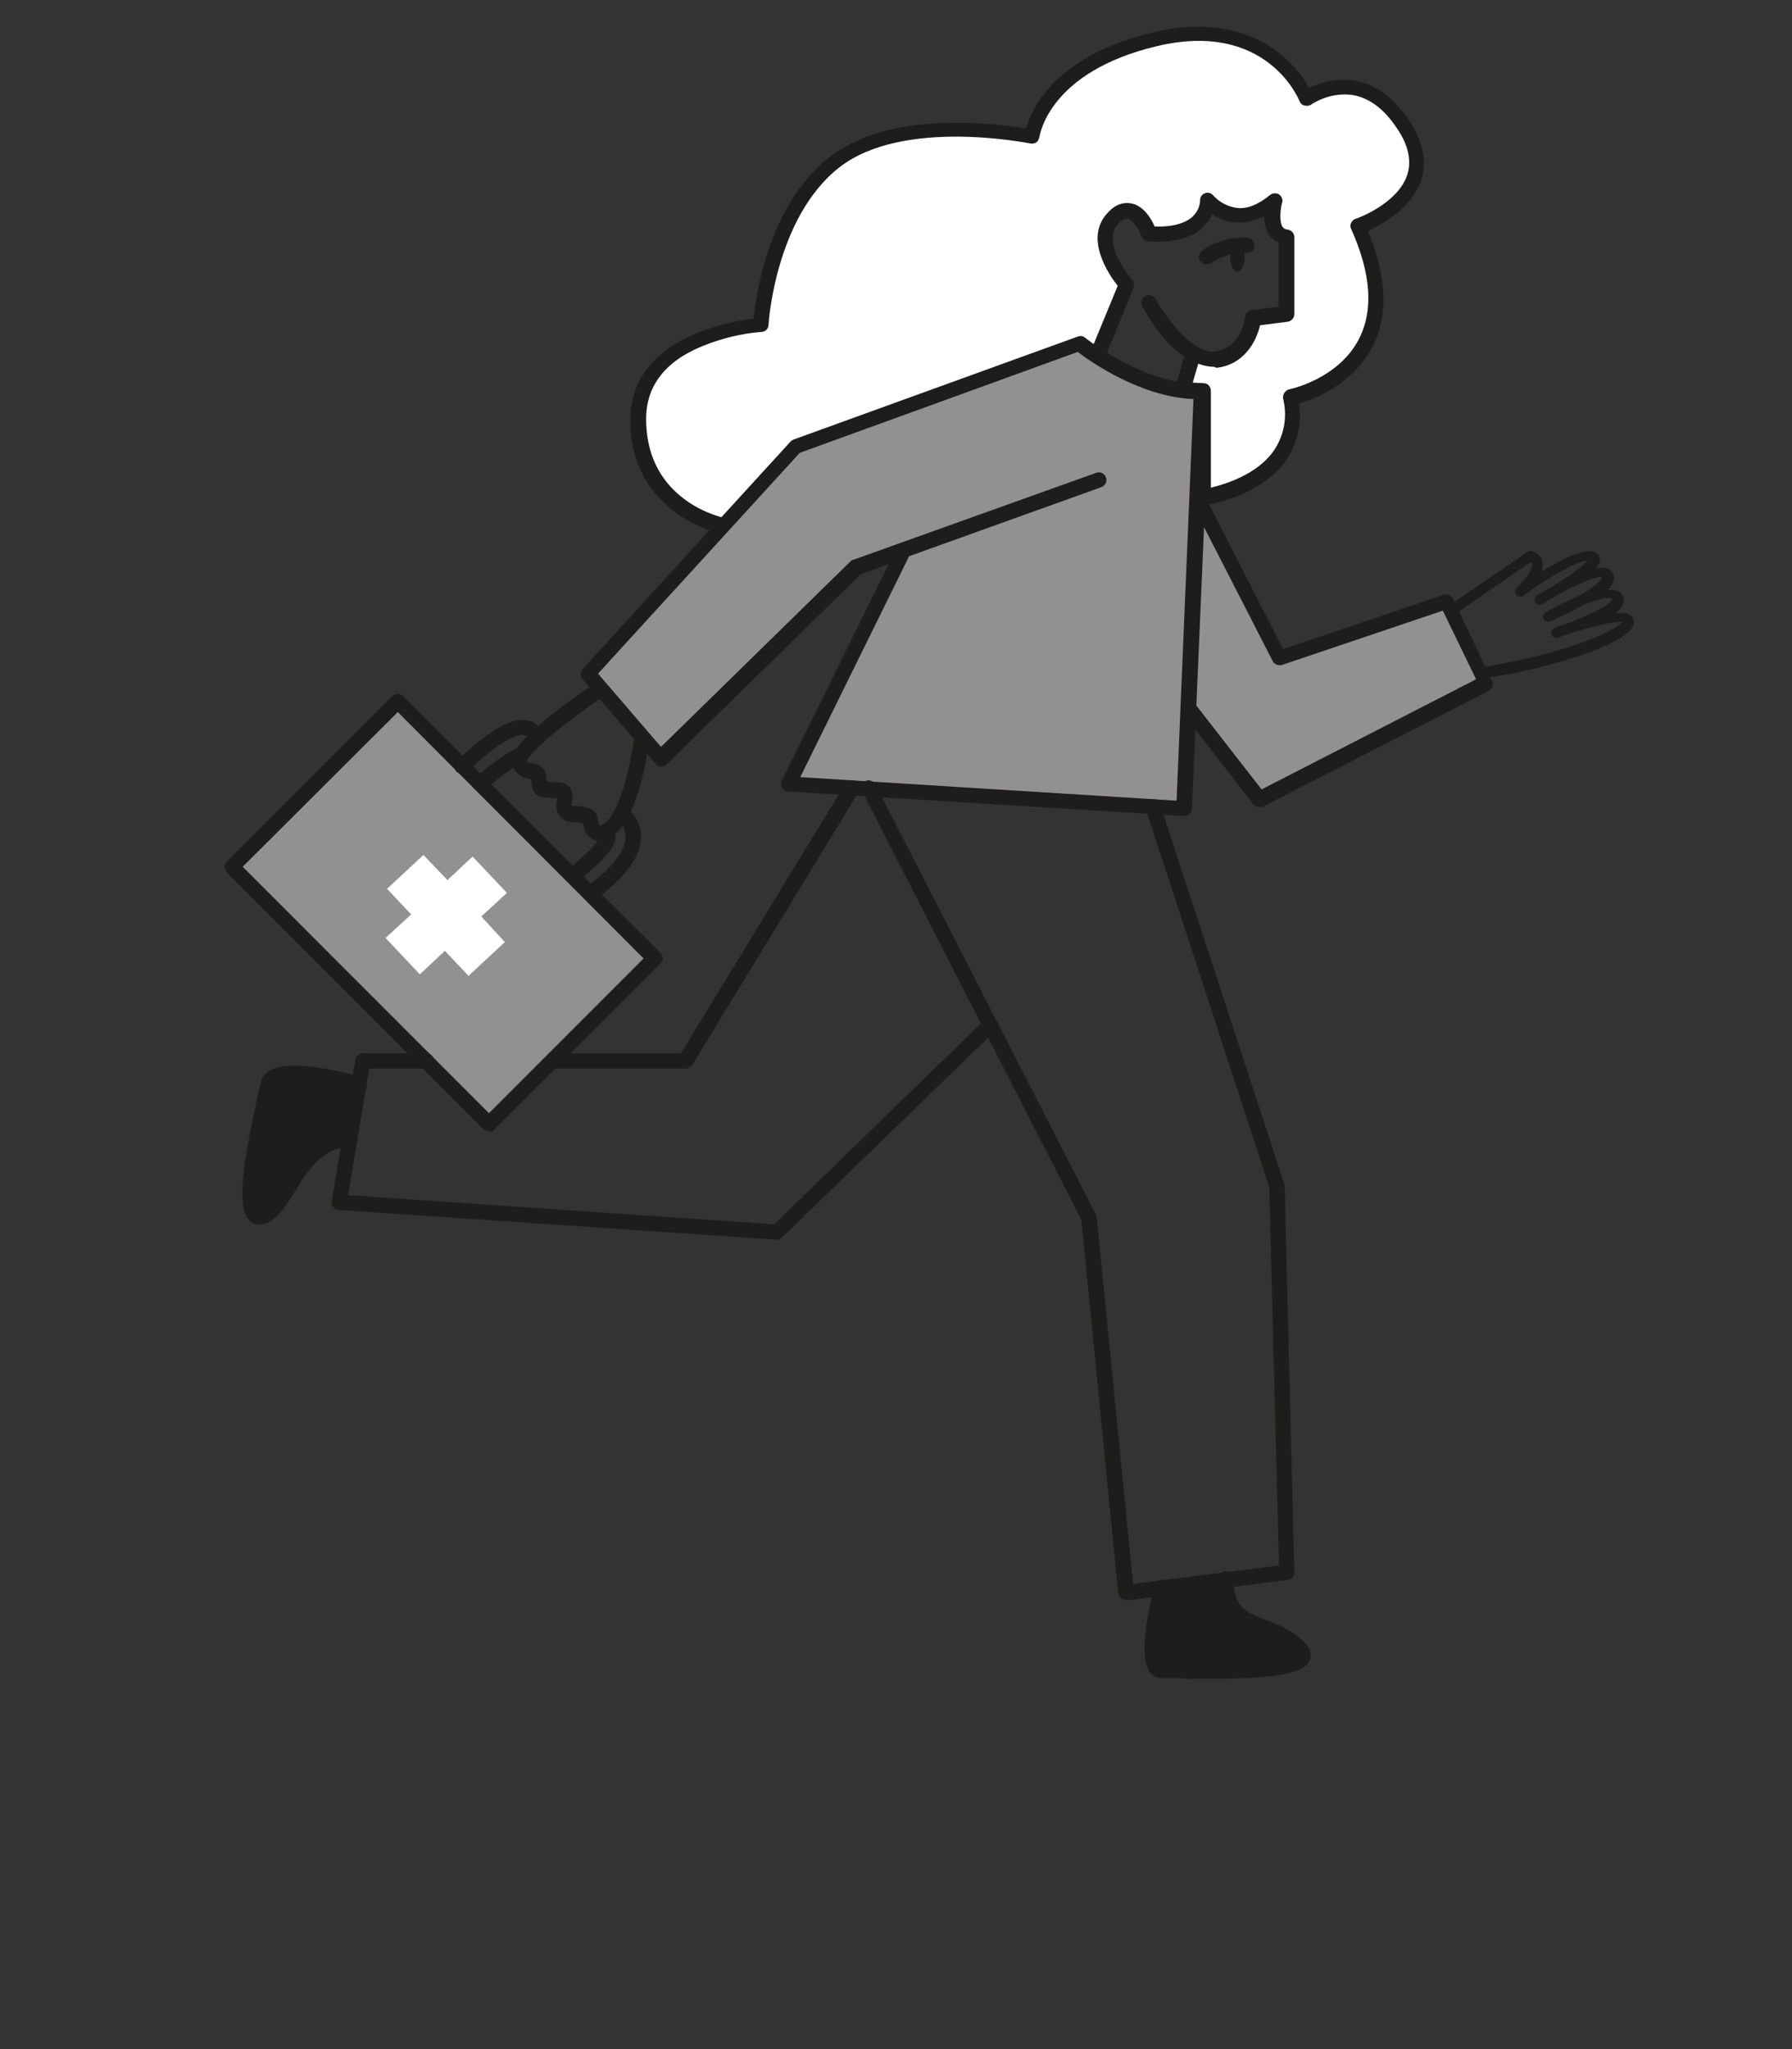
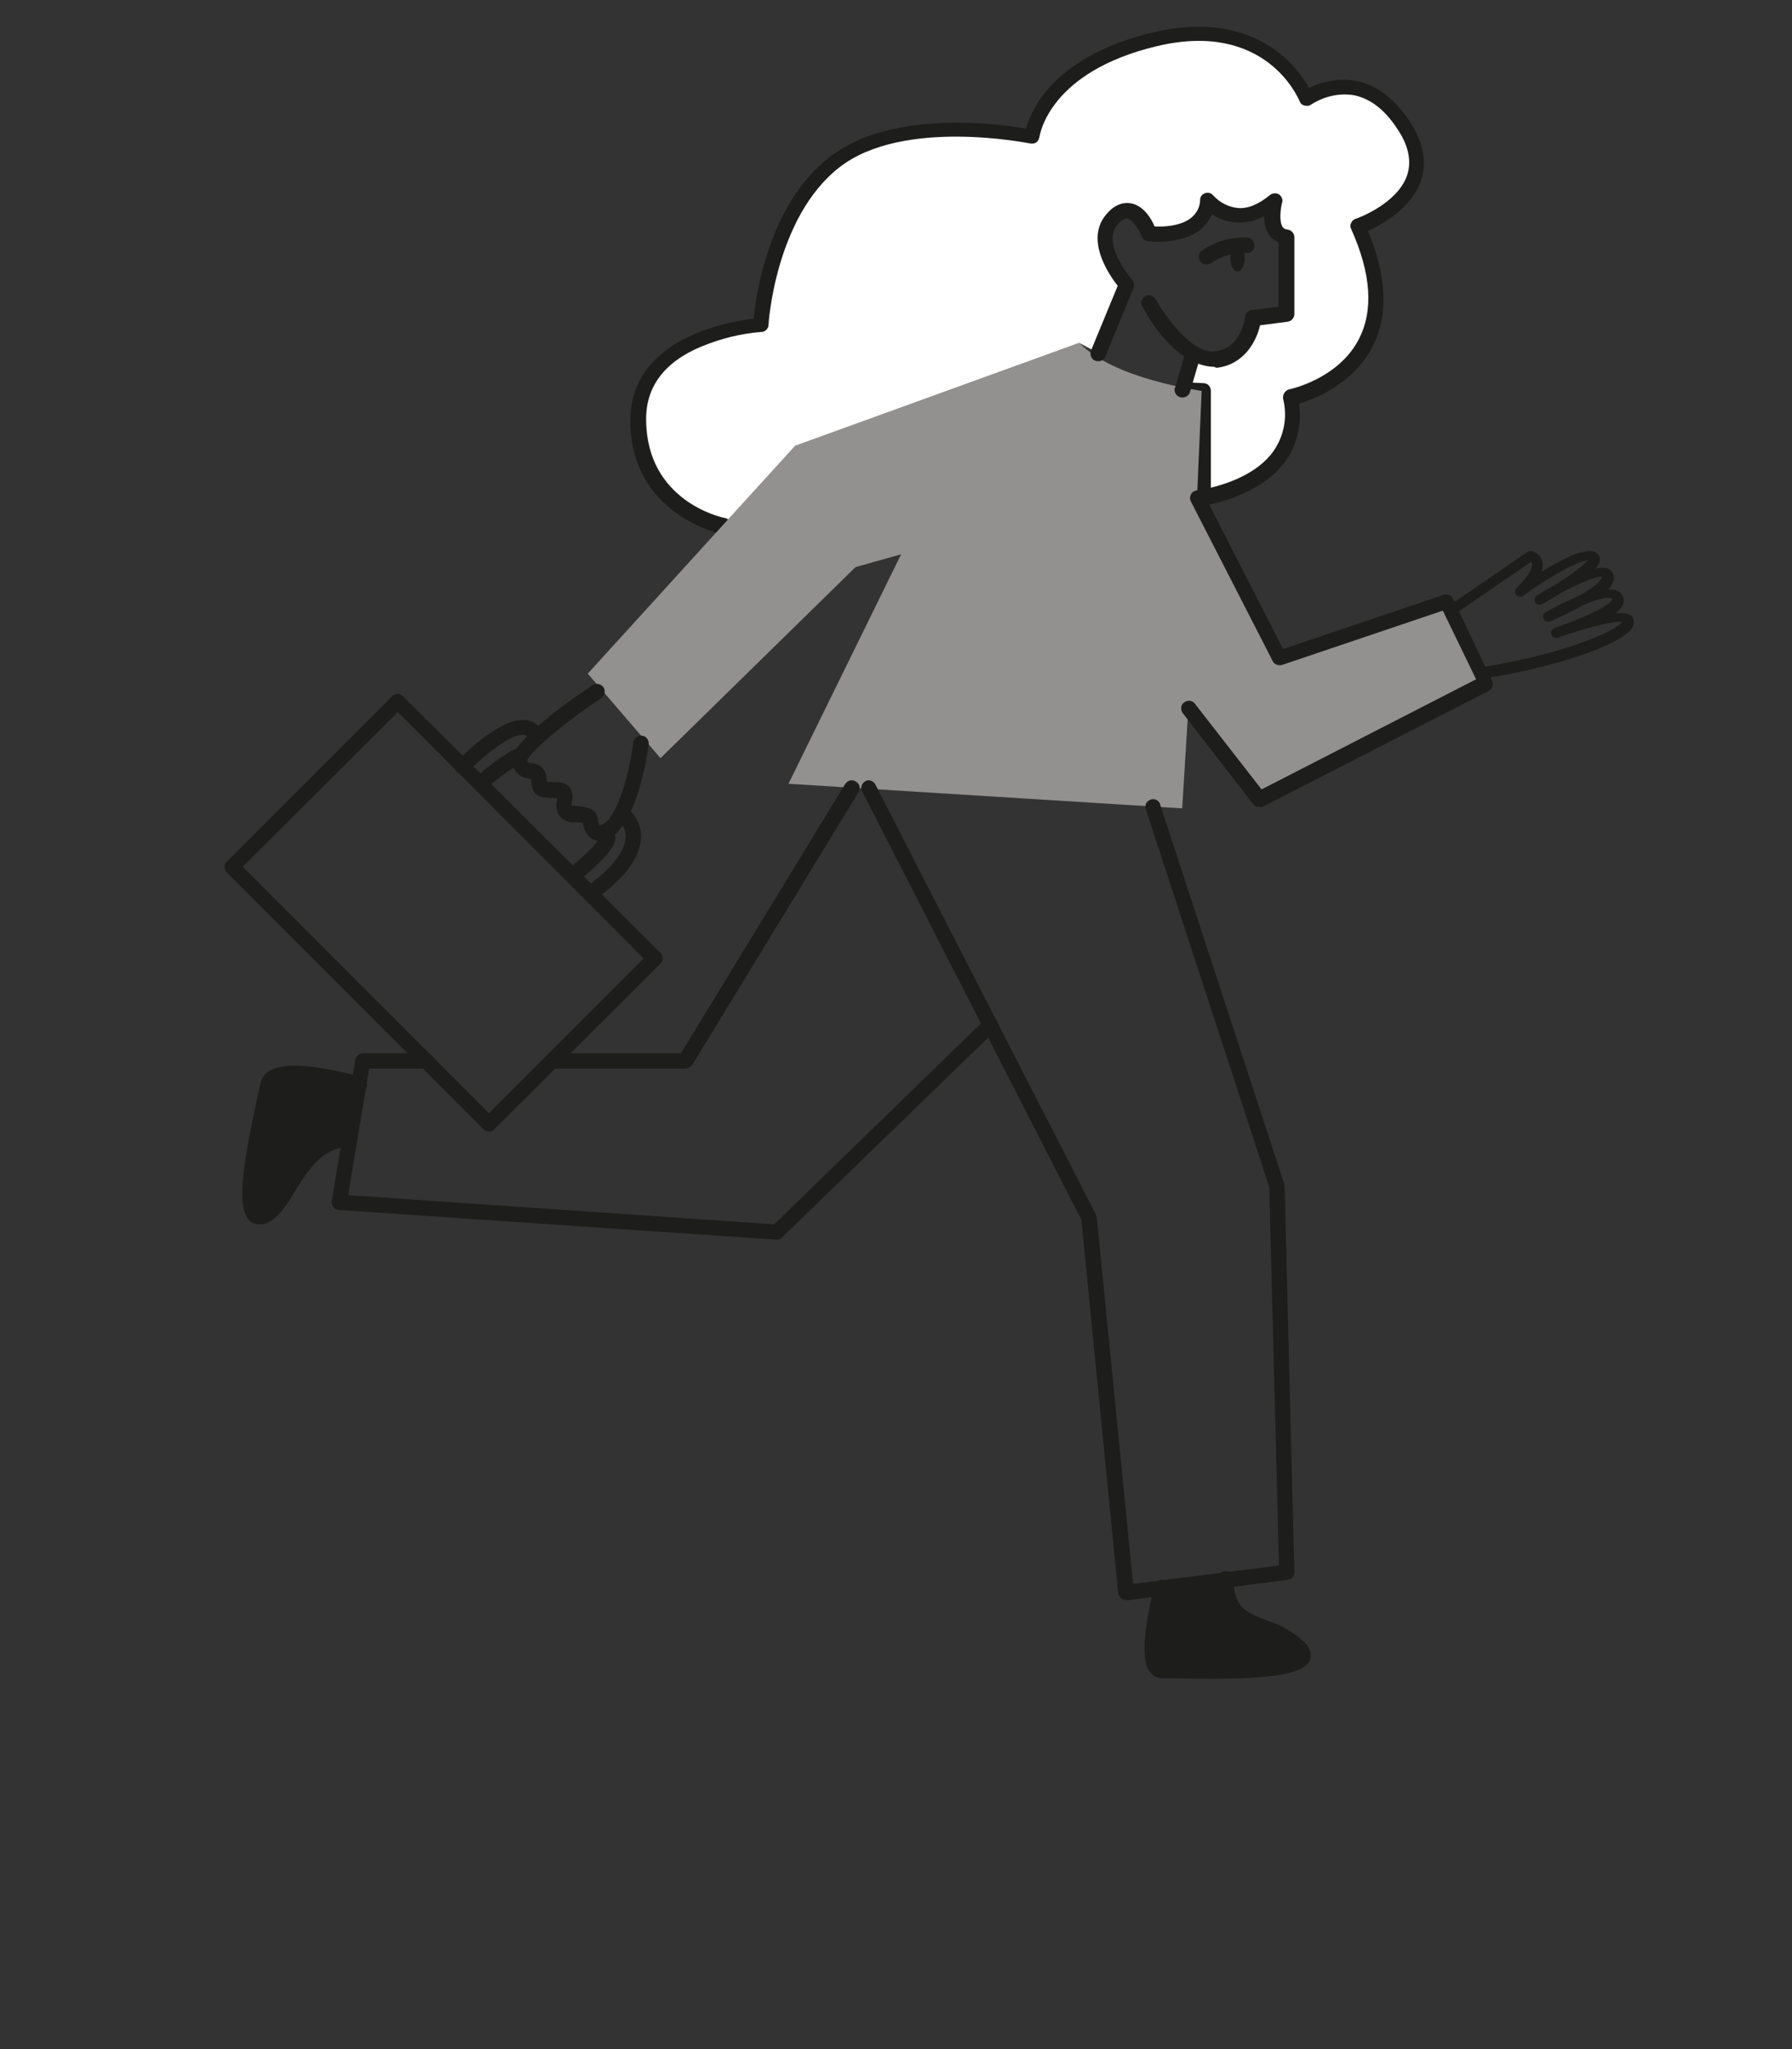
<svg xmlns="http://www.w3.org/2000/svg" version="1.1" id="Layer_1" x="0px" y="0px" viewBox="0 0 350 400" style="enable-background:new 0 0 350 400;" xml:space="preserve">
  <rect x="0" y="0" width="350" height="400" fill="#333333" stroke="none" />
  <style type="text/css">
	.st0{fill:#939190;}
	.st1{fill:#FFFFFF;}
	.st2{fill:#1D1D1B;}
	.st3{fill:none;}
</style>
  <g>
    <g id="Layer_6">
-       <polygon class="st0" points="77.7,136.9 127.9,187.1 96.6,218.5 45.3,169.2 76.6,136.9   " />
      <path class="st1" d="M141.1,102.7l14.3-15.6L210.9,67l3.6,1.9l5.5-13.4l-3.2-5.2l-0.8-4.8l3.3-4.3l3.1,0.9l2.1,3.4L231,45l3.9-2.7    l1-3.3l3.7,2.5h5.3l4.1-2.4v5.4l2.4,3.4v13.3l-6.6,0.8l-3,6.3l-4.3,1.9l-4.3-1.2l-2.1,7.2l3.9,0.2v20.7c0,0,20.3-2.8,17.1-19.5    c0,0,25.8-5.1,13.2-33.4c0,0,17.6-6,9.2-19.4s-19.3-5.6-19.3-5.6s-6.8-16.9-29.5-11.5s-24.1,19.1-24.1,19.1s-25.3-5.4-38.5,5    s-14.4,31.8-14.4,31.8s-24.1,1.3-24,18.6S141.1,102.8,141.1,102.7" />
      <path class="st2" d="M141.1,104.2h-0.3c-0.2,0-17.6-3.8-17.7-22c-0.1-16,18.9-19.4,24.1-20c0.5-4.9,3-22.4,14.9-31.6    s32.6-6.5,38.3-5.5c1.1-4,5.8-14.3,24.9-18.8c12.3-2.9,20.1,0.6,24.5,4c2.4,1.9,4.4,4.2,5.9,6.9c2.8-1.5,6.1-1.9,9.2-1.4    c4.1,0.8,7.7,3.6,10.7,8.3c2.5,4,3.1,7.8,1.9,11.3c-1.9,5.3-7.6,8.4-10.3,9.7c3.7,9,4,16.6,0.8,22.7c-3.8,7.2-11.2,10.1-14.3,11    c0.6,3.9-0.3,7.9-2.6,11.2c-5.2,7.1-15.5,8.6-16,8.7c-0.8,0.1-1.6-0.5-1.7-1.3c0-0.1,0-0.1,0-0.2V77.7l-2.4-0.1    c-0.8-0.1-1.5-0.8-1.4-1.6c0-0.8,0.7-1.5,1.6-1.4c0,0,0,0,0,0l3.9,0.2c0.8,0,1.4,0.7,1.4,1.5v18.9c2.9-0.7,9-2.6,12.2-7.1    c2.1-3,2.8-6.7,1.9-10.3c-0.1-0.8,0.4-1.6,1.2-1.8c0.1,0,9.6-2,13.6-9.8c2.9-5.6,2.4-12.8-1.5-21.5c-0.2-0.4-0.2-0.8,0-1.2    c0.2-0.4,0.5-0.7,0.9-0.8c0.1,0,8-2.8,10-8.4c0.9-2.6,0.4-5.6-1.6-8.7c-2.5-4-5.4-6.3-8.7-7c-2.9-0.5-5.9,0.2-8.4,1.8    c-0.4,0.3-0.9,0.3-1.3,0.2c-0.5-0.1-0.8-0.4-1-0.9C253.5,19,247.1,4,226,9s-22.9,17.3-23,17.8c-0.1,0.4-0.3,0.8-0.6,1    c-0.3,0.2-0.8,0.3-1.2,0.2c-0.2,0-24.8-5.1-37.3,4.7s-13.8,30.5-13.8,30.7c0,0.8-0.7,1.4-1.4,1.4c-4,0.3-7.9,1.3-11.6,2.8    c-7.3,3-11,7.9-10.9,14.4c0.1,15.8,14.7,19,15.3,19.1c0.8,0.1,1.4,0.9,1.3,1.7C142.5,103.7,141.8,104.2,141.1,104.2L141.1,104.2z" />
-       <polygon class="st1" points="98.6,183.9 94,178.9 99,174.3 92.3,167.2 87.4,171.8 82.7,166.9 75.6,173.5 80.3,178.5 75.3,183.1     82,190.2 86.9,185.6 91.5,190.5   " />
      <path class="st0" d="M114.8,131.5l14.2,16.5l38.1-37.3l8.9-2.5L154,153l76.9,4.8l1.2-19.6l13.7,17.7l44.3-22.7l-7.6-16l-32.7,11.1    l-16-31.3l0.9-20.7c0,0-17.3-2.3-23.9-9.4l-55.5,20.1L114.8,131.5z" />
      <path class="st2" d="M52.9,210.9l7.9-1.2l9.3,2.1l-1.8,10.6c0,0-4.3-1.2-8,3.8s-6.5,11.5-9.4,11.3s-2.1-9.7-2.1-9.7L52.9,210.9z" />
      <polygon class="st2" points="227,309.9 239.4,308.3 239.8,311.7 243.5,316.3 253,321 254.5,324 245.7,325.9 227,326.1     225.1,322.7   " />
    </g>
    <g id="Layer_5">
-       <path class="st2" d="M231.3,159.3L231.3,159.3l-77.4-4.8c-0.5,0-0.9-0.3-1.2-0.7c-0.2-0.4-0.2-1,0-1.4l20.9-42.3l-5.5,2    l-37.9,37.1c-0.6,0.6-1.5,0.6-2.1,0c0,0,0,0-0.1-0.1l-14.2-16.5c-0.5-0.6-0.5-1.4,0-2l40.6-44.4c0.2-0.2,0.4-0.3,0.6-0.4    l55.5-20.1c0.5-0.2,1-0.1,1.4,0.2c0.1,0.1,11.8,9.4,22.9,9c0.4,0,0.8,0.2,1.1,0.4c0.3,0.3,0.5,0.7,0.4,1.1l-3.5,81.5    c0,0.4-0.2,0.7-0.5,1C232.1,159.1,231.7,159.3,231.3,159.3z M156.3,151.7l73.5,4.6l3.3-78.4c-10.2-0.4-20-7.2-22.6-9.2l-54.3,19.7    l-39.4,43.1l12.3,14.3l37-36.2c0.2-0.2,0.3-0.3,0.5-0.3l47.5-17c0.8-0.3,1.6,0.1,1.9,0.9c0.3,0.8-0.1,1.6-0.9,1.9l0,0l-37.6,13.5    c0,0.1-0.1,0.2-0.1,0.3L156.3,151.7z" />
      <path class="st2" d="M245.9,157.5c-0.5,0-0.9-0.2-1.2-0.6L231,139.2c-0.5-0.7-0.4-1.6,0.3-2.1s1.6-0.4,2.1,0.3l13,16.7l41.9-21.5    l-6.5-13.4l-31.4,10.6c-0.7,0.2-1.5-0.1-1.8-0.7l-16-31.2c-0.4-0.7-0.1-1.6,0.6-2c0.7-0.4,1.6-0.1,2,0.7l15.4,30.1l31.4-10.6    c0.7-0.2,1.5,0.1,1.8,0.8l7.6,16c0.4,0.7,0.1,1.6-0.7,2l-44.3,22.7C246.4,157.5,246.1,157.5,245.9,157.5z" />
      <path class="st2" d="M230.9,77.6c-0.8,0-1.5-0.7-1.5-1.5c0-0.1,0-0.3,0.1-0.4l2.1-7.2c0.2-0.8,1.1-1.2,1.9-1    c0.8,0.2,1.2,1.1,1,1.9l0,0l-2.1,7.2C232.2,77.2,231.6,77.6,230.9,77.6z" />
      <path class="st2" d="M237.1,71.6c-1.8,0-8-0.8-14-11.8c-0.4-0.7-0.1-1.6,0.6-2c0.7-0.4,1.6-0.1,2,0.6c1.7,3,7,10.7,11.5,10.2    c5.3-0.5,6-6.7,6-6.8c0.1-0.7,0.6-1.2,1.3-1.3l5.2-0.6V47.3c-0.7-0.3-1.4-0.8-1.8-1.4c-0.7-1.1-1-2.4-1-3.7    c-1.7,0.9-3.7,1.4-5.6,1.2c-1.7-0.1-3.3-0.7-4.6-1.6c-0.4,1.1-1.2,2.1-2.1,2.9c-3.8,3.2-10.2,2.4-10.4,2.4c-0.5-0.1-1-0.4-1.2-0.9    c-0.5-1.3-1.7-3.3-2.8-3.5c-0.7-0.1-1.4,0.5-1.9,1.1c-3.3,3.7,2.7,10.7,2.8,10.8c0.4,0.4,0.5,1,0.3,1.6l-5.5,13.4    c-0.3,0.8-1.2,1.1-2,0.8c-0.8-0.3-1.1-1.2-0.8-2l0,0l5.2-12.6c-1.8-2.3-6.5-9.2-2.1-14.1c1.8-2.1,3.6-2.2,4.7-2    c2.4,0.4,4,3,4.6,4.5c1.6,0.1,5.2,0,7.3-1.8c1-0.9,1.6-2.1,1.6-3.4c0-0.6,0.4-1.1,1-1.3c0.6-0.2,1.2,0,1.6,0.5    c1.2,1.3,2.9,2.2,4.7,2.4c2,0.2,4.1-0.7,6.3-2.5c0.6-0.5,1.6-0.5,2.1,0.1c0.3,0.4,0.5,0.9,0.3,1.4c-0.3,1.1-0.6,3.6,0.1,4.7    c0.2,0.3,0.6,0.5,0.9,0.5c0.8,0.1,1.4,0.7,1.4,1.5v15c0,0.8-0.6,1.4-1.3,1.5l-5.4,0.7c-0.7,3.1-3.1,7.7-8.5,8.3L237.1,71.6z" />
      <path class="st2" d="M235.6,51.6c-0.5,0-0.9-0.2-1.2-0.6c-0.5-0.7-0.3-1.6,0.4-2.1c2.6-1.8,5.7-2.7,8.9-2.5    c0.8,0.1,1.4,0.8,1.3,1.7s-0.8,1.4-1.7,1.3l0,0c-2.4-0.1-4.8,0.6-6.8,2C236.2,51.5,235.9,51.6,235.6,51.6z" />
      <ellipse class="st2" cx="241.7" cy="50.4" rx="1.4" ry="2.6" />
      <path class="st2" d="M117.2,164.2c-0.7,0-1.3-0.2-1.8-0.6c-0.9-0.7-1.4-1.8-1.5-2.9c-0.6-0.2-1.2-0.2-1.8-0.2    c-1,0.1-2-0.3-2.7-1.1c-0.7-0.9-0.9-2.1-0.6-3.2c0-0.1,0-0.2,0-0.4c-3.3,0-4.7-0.2-5-3c0-0.2,0-0.4-0.1-0.7l-0.3-0.1    c-1.7-0.1-3.1-1.4-3.4-3.1c-0.7-3.3,8.2-10.1,15.8-15.2c0.7-0.4,1.6-0.2,2.1,0.5c0.4,0.7,0.2,1.5-0.4,2    c-6.7,4.5-14,10.5-14.5,12.2c0.1,0.5,0.2,0.5,0.9,0.6c1.4,0,2.6,1.1,2.8,2.5c0,0.3,0.1,0.6,0.1,0.8v0.3c0.6,0.1,1.7,0.1,2.2,0.1    c0.8,0,1.6,0.3,2.2,0.9c0.6,0.8,0.8,1.9,0.5,2.9c0,0.3-0.1,0.5-0.1,0.8c0.1,0,0.3,0,0.4,0c3.1,0.1,4.7,0.9,4.8,2.7    c0,0.4,0.1,0.8,0.3,1.1c0.1,0,0.1,0,0.2,0c3.1-0.8,5.6-10,6.4-16.2c0.1-0.8,0.9-1.4,1.7-1.3s1.4,0.9,1.3,1.7    c-0.4,2.8-2.6,17-8.6,18.7C117.8,164.1,117.5,164.2,117.2,164.2z" />
      <path class="st2" d="M95.6,220.9c-0.4,0-0.8-0.2-1.1-0.4l-50.2-50.2c-0.6-0.6-0.6-1.5,0-2.1c0,0,0,0,0,0l32.3-32.3    c0.6-0.6,1.5-0.6,2.1,0c0,0,0,0,0,0L129,186c0.6,0.6,0.6,1.5,0,2.1l-32.4,32.3C96.3,220.8,96,220.9,95.6,220.9z M47.4,169.2    l48.1,48.1l30.2-30.2L77.7,139L47.4,169.2z" />
      <path class="st2" d="M93.8,154.5c-0.8,0-1.5-0.7-1.5-1.5c0-0.4,0.2-0.8,0.5-1.1c4.9-4.5,8-5.8,8.1-5.8c0.8-0.2,1.6,0.2,1.9,1    c0.2,0.7-0.1,1.5-0.8,1.8c0,0-2.7,1.2-7.2,5.2C94.6,154.4,94.2,154.5,93.8,154.5z" />
      <path class="st2" d="M90.3,151.1c-0.4,0-0.8-0.2-1.1-0.4c-0.6-0.6-0.6-1.5,0-2.1c0,0,0,0,0,0c6.4-6.2,11.1-8.8,14.2-7.9    c1.3,0.4,2.3,1.3,2.6,2.6c0.2,0.8-0.3,1.6-1.1,1.8s-1.6-0.3-1.8-1.1c-0.1-0.3-0.3-0.4-0.6-0.5c-0.7-0.2-3.6-0.2-11.2,7.2    C91.1,150.9,90.7,151,90.3,151.1z" />
      <path class="st2" d="M112.3,172c-0.8,0-1.5-0.6-1.5-1.4c0-0.5,0.2-0.9,0.5-1.2c4.6-3.8,5.6-5.4,5.8-5.9c-0.2-0.8,0.3-1.6,1.1-1.8    c0.5-0.1,1,0,1.4,0.3c0.4,0.4,0.6,0.9,0.6,1.5c0,1.1-0.8,3.2-6.9,8.2C113,171.8,112.7,172,112.3,172z M117.6,164.2L117.6,164.2z" />
      <path class="st2" d="M115.7,175.6c-0.8,0-1.5-0.7-1.5-1.5c0-0.5,0.2-0.9,0.6-1.2c6.1-4.4,7.4-7.7,7.4-9.6c0-1.2-0.5-2.4-1.5-3.2    c-0.6-0.5-0.7-1.5-0.2-2.1c0.5-0.6,1.3-0.7,2-0.3c1.7,1.4,2.7,3.4,2.7,5.6c0,3.8-2.9,7.9-8.7,12.1    C116.4,175.5,116,175.6,115.7,175.6z" />
      <path class="st2" d="M289.2,132.2c-0.5,0-0.9-0.4-1-0.8c-0.1-0.5,0.3-1.1,0.8-1.1c0,0,0,0,0,0c15.7-2.4,26.6-7,27.8-8.9    c-1.4-0.2-5.9,0.9-10.3,2.3c-0.9,0.3-1.7,0.6-2.2,0.8c-0.5,0.2-1.1-0.1-1.3-0.6c-0.2-0.5,0.1-1.1,0.6-1.3l2.5-0.9    c4.8-1.8,8.7-3.8,8.8-4.8l-0.2-0.1c-1-0.3-3.1,0.3-5.4,1.3c-2.1,1.2-4.3,2.2-6.5,3.2c-0.5,0.2-1.1,0-1.3-0.5    c-0.2-0.5-0.1-1.1,0.4-1.3c2.1-1.2,4.2-2.2,6.5-3.2c2.3-1.3,4.1-2.6,4.5-3.6c0-0.1,0-0.1,0-0.1c-0.9-0.2-4.4,1.2-8.3,3.3    c-1.2,0.8-2.5,1.5-3.5,2.1c-0.5,0.2-1.1,0-1.3-0.5c-0.2-0.4-0.1-0.9,0.3-1.2c0.7-0.4,1.9-1.2,3.4-2c3.1-1.9,5.8-3.9,6.6-4.9    c-1.7,0-7.3,3-12.6,6.9c-0.4,0.3-1.1,0.2-1.4-0.2c-0.3-0.4-0.2-0.9,0.1-1.3c3.1-3.1,3.1-4.4,3-4.8c0-0.1-0.1-0.2-0.2-0.3l-15,10.3    c-0.5,0.3-1.1,0.2-1.4-0.3c-0.3-0.5-0.2-1.1,0.3-1.4l15.5-10.6c0.2-0.2,0.5-0.2,0.8-0.1c0.9,0.2,1.7,0.9,2,1.9    c0.2,0.7,0.1,1.4-0.1,2.1c3.9-2.4,8.5-4.8,10.5-3.8c0.5,0.3,0.9,0.8,0.9,1.4c-0.1,0.7-0.4,1.3-0.9,1.8c0.7-0.2,1.5-0.2,2.2-0.1    c0.5,0.1,0.9,0.5,1.2,1c0.3,0.6,0.3,1.2,0,1.8c-0.2,0.5-0.5,1-0.9,1.4c0.5,0,1,0,1.4,0.1c0.6,0.1,1.1,0.5,1.4,1.1    c0.3,0.5,0.3,1.1,0.1,1.7c-0.3,0.7-0.9,1.3-1.5,1.7c3-0.2,3.3,0.7,3.5,1.1c0.2,0.6,0.2,1.2-0.2,1.7c-1.9,3.3-15,7.8-29.3,10    L289.2,132.2z" />
      <path class="st2" d="M219.9,312.3c-0.3,0-0.7-0.1-0.9-0.3c-0.3-0.2-0.5-0.6-0.6-1l-7.2-72.9l-42.8-83.6c-0.4-0.7-0.1-1.6,0.6-2    c0.7-0.4,1.6-0.1,2,0.7l43,83.8c0.1,0.2,0.1,0.4,0.2,0.5l7.1,71.7l28.5-3.6l-1.9-73.9l-24.1-73.7c-0.3-0.8,0.1-1.6,0.9-1.9    s1.6,0.1,1.9,0.9c0,0,0,0.1,0,0.1l24.2,73.9c0,0.1,0.1,0.3,0.1,0.4l1.9,75.5c0,0.8-0.5,1.4-1.3,1.5l-31.4,4L219.9,312.3z" />
      <path class="st2" d="M151.8,242h-0.1l-85.5-5.8c-0.4,0-0.8-0.2-1.1-0.6c-0.3-0.3-0.4-0.8-0.3-1.2l4.6-27.5    c0.1-0.7,0.7-1.3,1.5-1.3h12.4c0.8,0,1.5,0.7,1.5,1.5s-0.7,1.5-1.5,1.5H72.1L68,233.3l83.2,5.7l41.2-40c0.6-0.6,1.5-0.6,2.1,0    s0.6,1.5,0,2.1l-41.7,40.4C152.5,241.8,152.2,242,151.8,242z" />
      <path class="st2" d="M133.8,208.6h-25.9c-0.8,0-1.5-0.7-1.5-1.5s0.7-1.5,1.5-1.5H133l32.1-52.6c0.5-0.7,1.4-0.9,2.1-0.4    c0.7,0.4,0.9,1.3,0.5,2l-32.5,53.3C134.8,208.3,134.4,208.6,133.8,208.6z" />
      <path class="st2" d="M50.6,239c-0.8,0-1.5-0.3-2-0.9c-2.5-2.7-1-11.9,1.9-24.9l0.4-1.8c0.2-1,0.9-1.9,1.8-2.4    c4.2-2.5,15.6,0.6,17.8,1.2c0.8,0.2,1.3,1,1.2,1.8c-0.2,0.8-1,1.3-1.8,1.2c-0.1,0-0.2,0-0.2-0.1c-4.7-1.4-13-3-15.4-1.5    c-0.3,0.2-0.4,0.4-0.4,0.4c-0.1,0.5-0.2,1.1-0.4,1.9C49.5,231,50,235.2,50.7,236c1.4-0.3,2.8-2.6,4.3-5    c2.8-4.5,6.3-10.1,13.3-10.1l0,0c0.8,0,1.5,0.7,1.5,1.5s-0.7,1.5-1.5,1.5l0,0c-5.3,0-8.2,4.6-10.7,8.7c-2,3.2-3.7,5.9-6.4,6.4    C51,239,50.8,239,50.6,239z" />
      <path class="st2" d="M236.7,327.7c-2.2,0-4.6,0-7.3-0.1c-1.1,0-1.9,0-2.4,0c-0.9,0-1.8-0.4-2.4-1.2c-2.5-3.2,0.1-13.7,0.9-16.9    c0.2-0.8,1-1.3,1.8-1.1s1.3,1,1.1,1.8l0,0c-1.8,6.6-2.4,13.4-1.4,14.3c0.4,0,1.3,0,2.4,0c17.9,0.4,22.5-0.7,23.5-1.5    c-0.1-0.1-0.1-0.2-0.2-0.3c-1.8-1.7-4-2.9-6.4-3.6c-4.1-1.6-8.4-3.2-8.4-10.9c0-0.8,0.7-1.5,1.5-1.5s1.5,0.7,1.5,1.5    c0,5.6,2.6,6.6,6.5,8.1c2.8,0.9,5.3,2.3,7.4,4.3c1.5,1.5,1.3,2.8,1,3.5C254.8,326.6,249.4,327.7,236.7,327.7z" />
    </g>
  </g>
  <g id="Layer_13">
    <rect x="-1.5" y="-0.2" class="st3" width="350" height="400" />
  </g>
</svg>